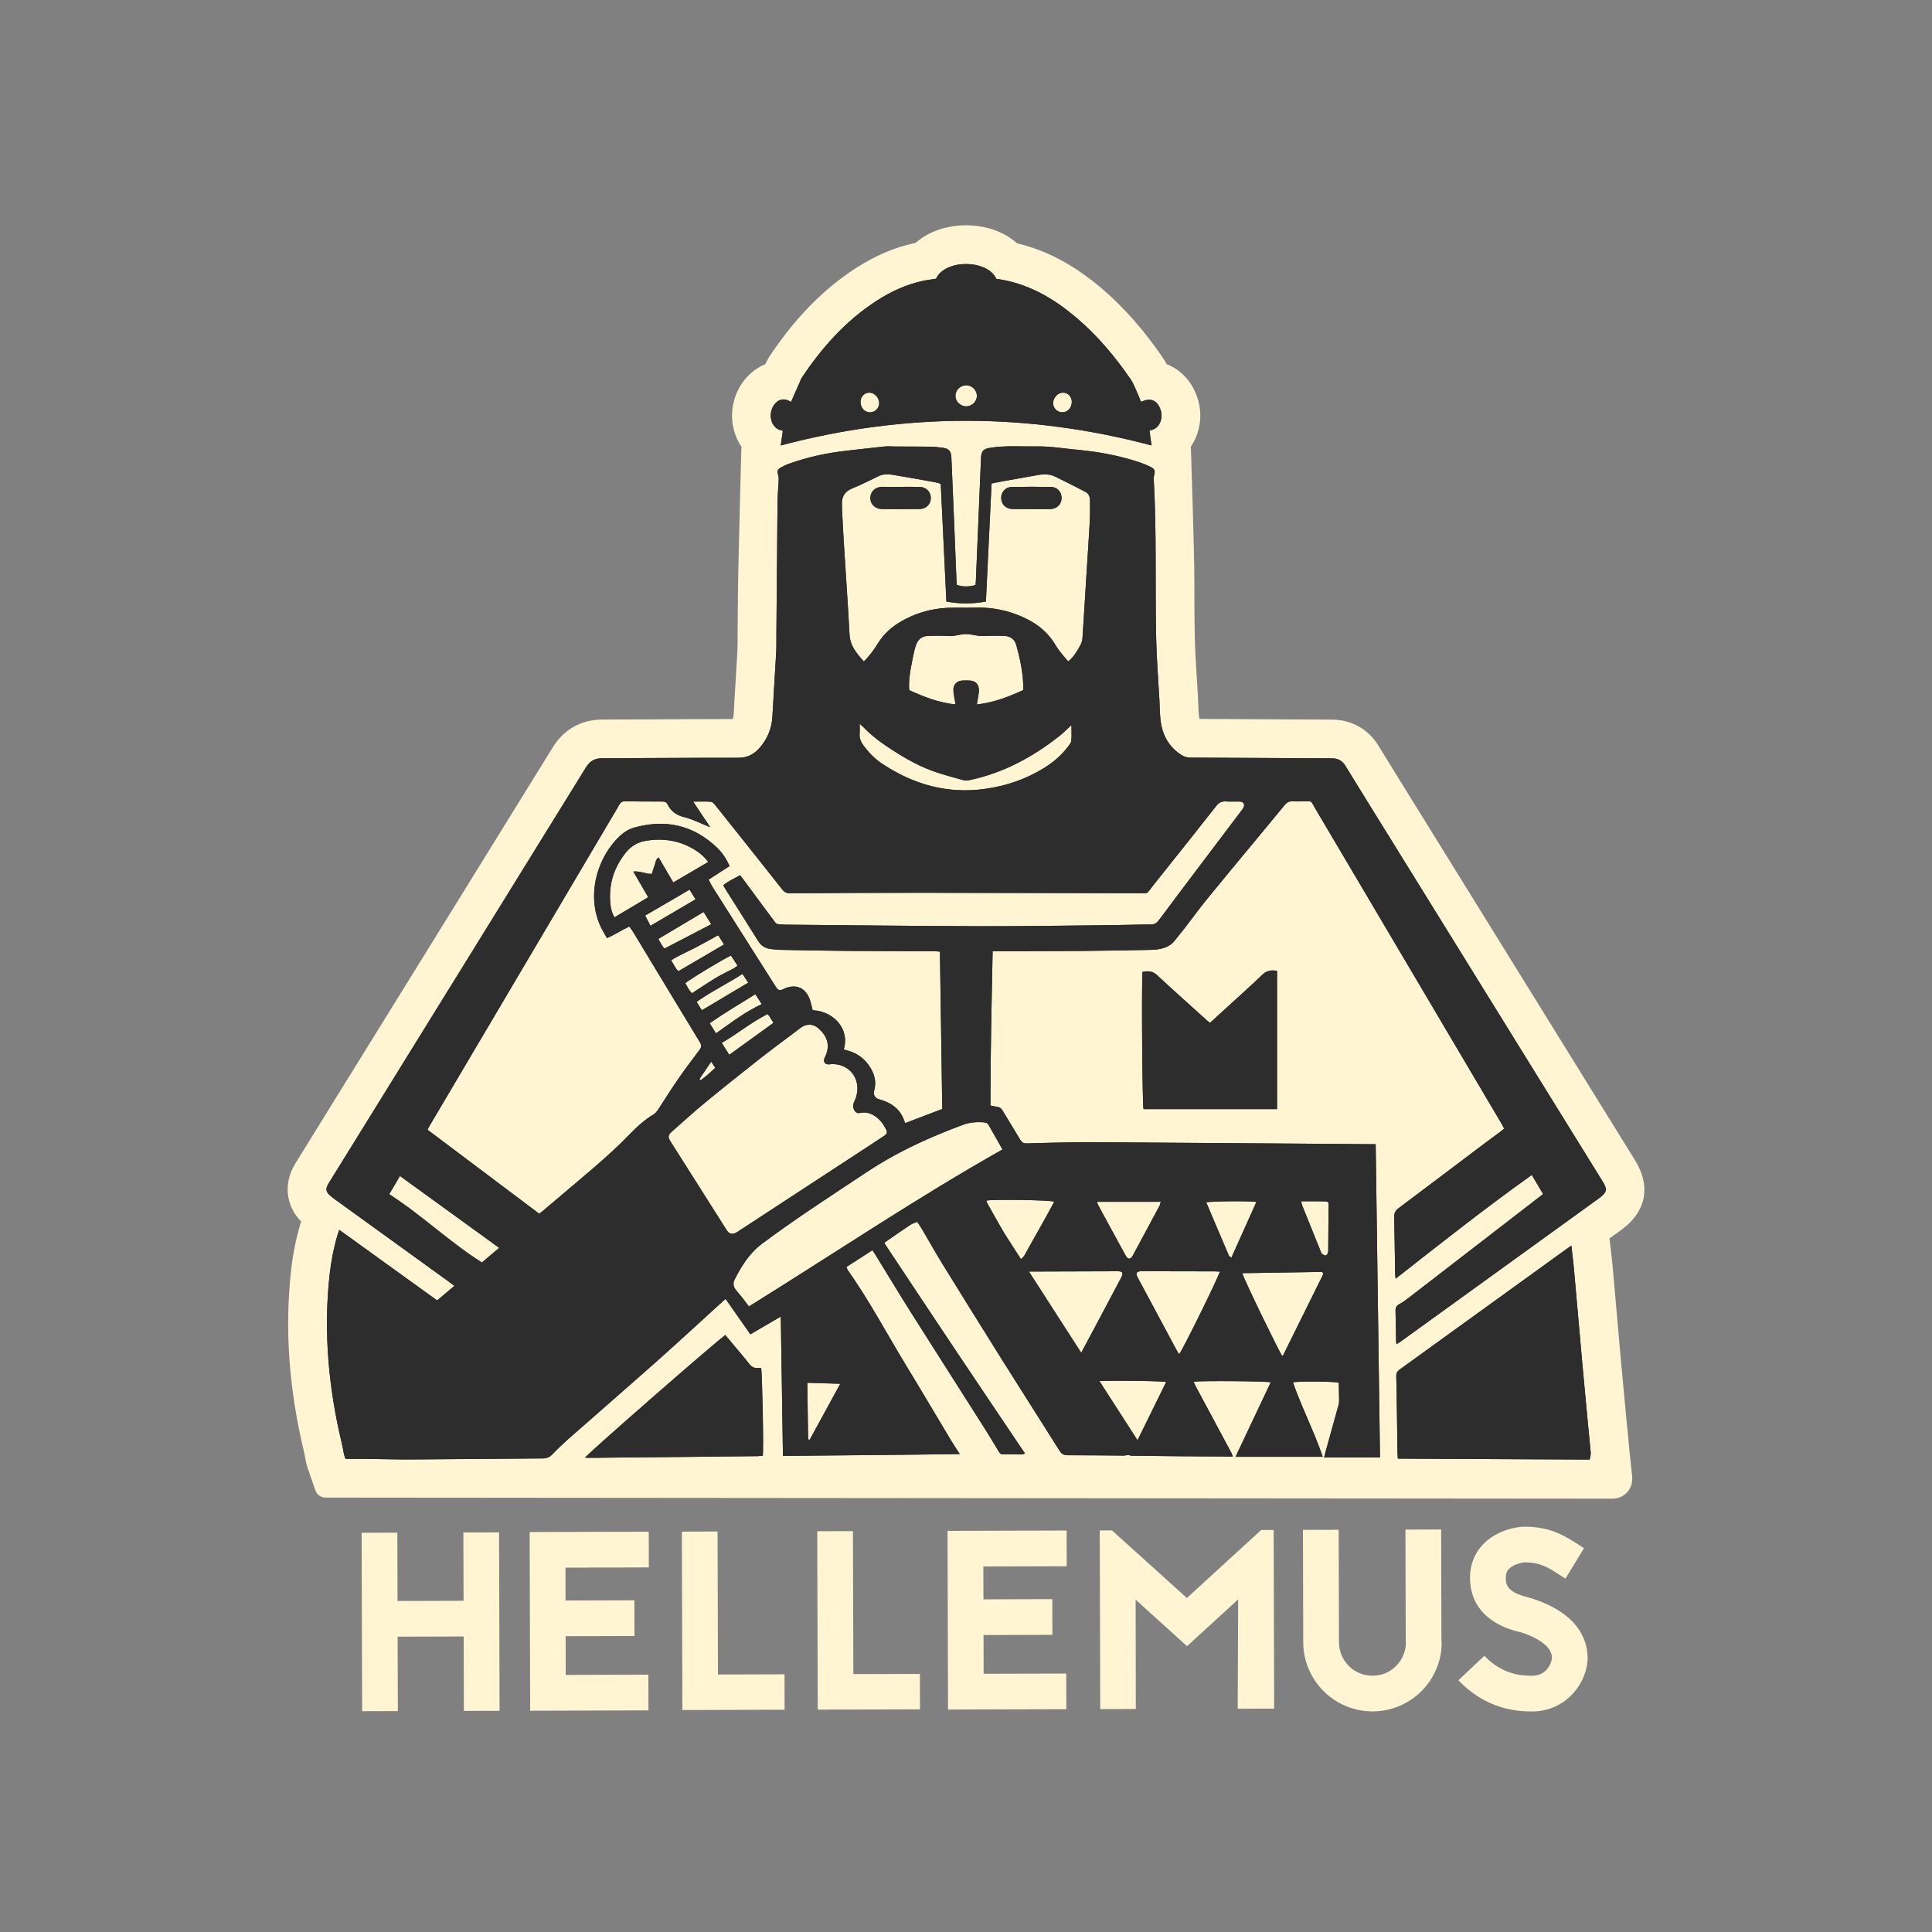
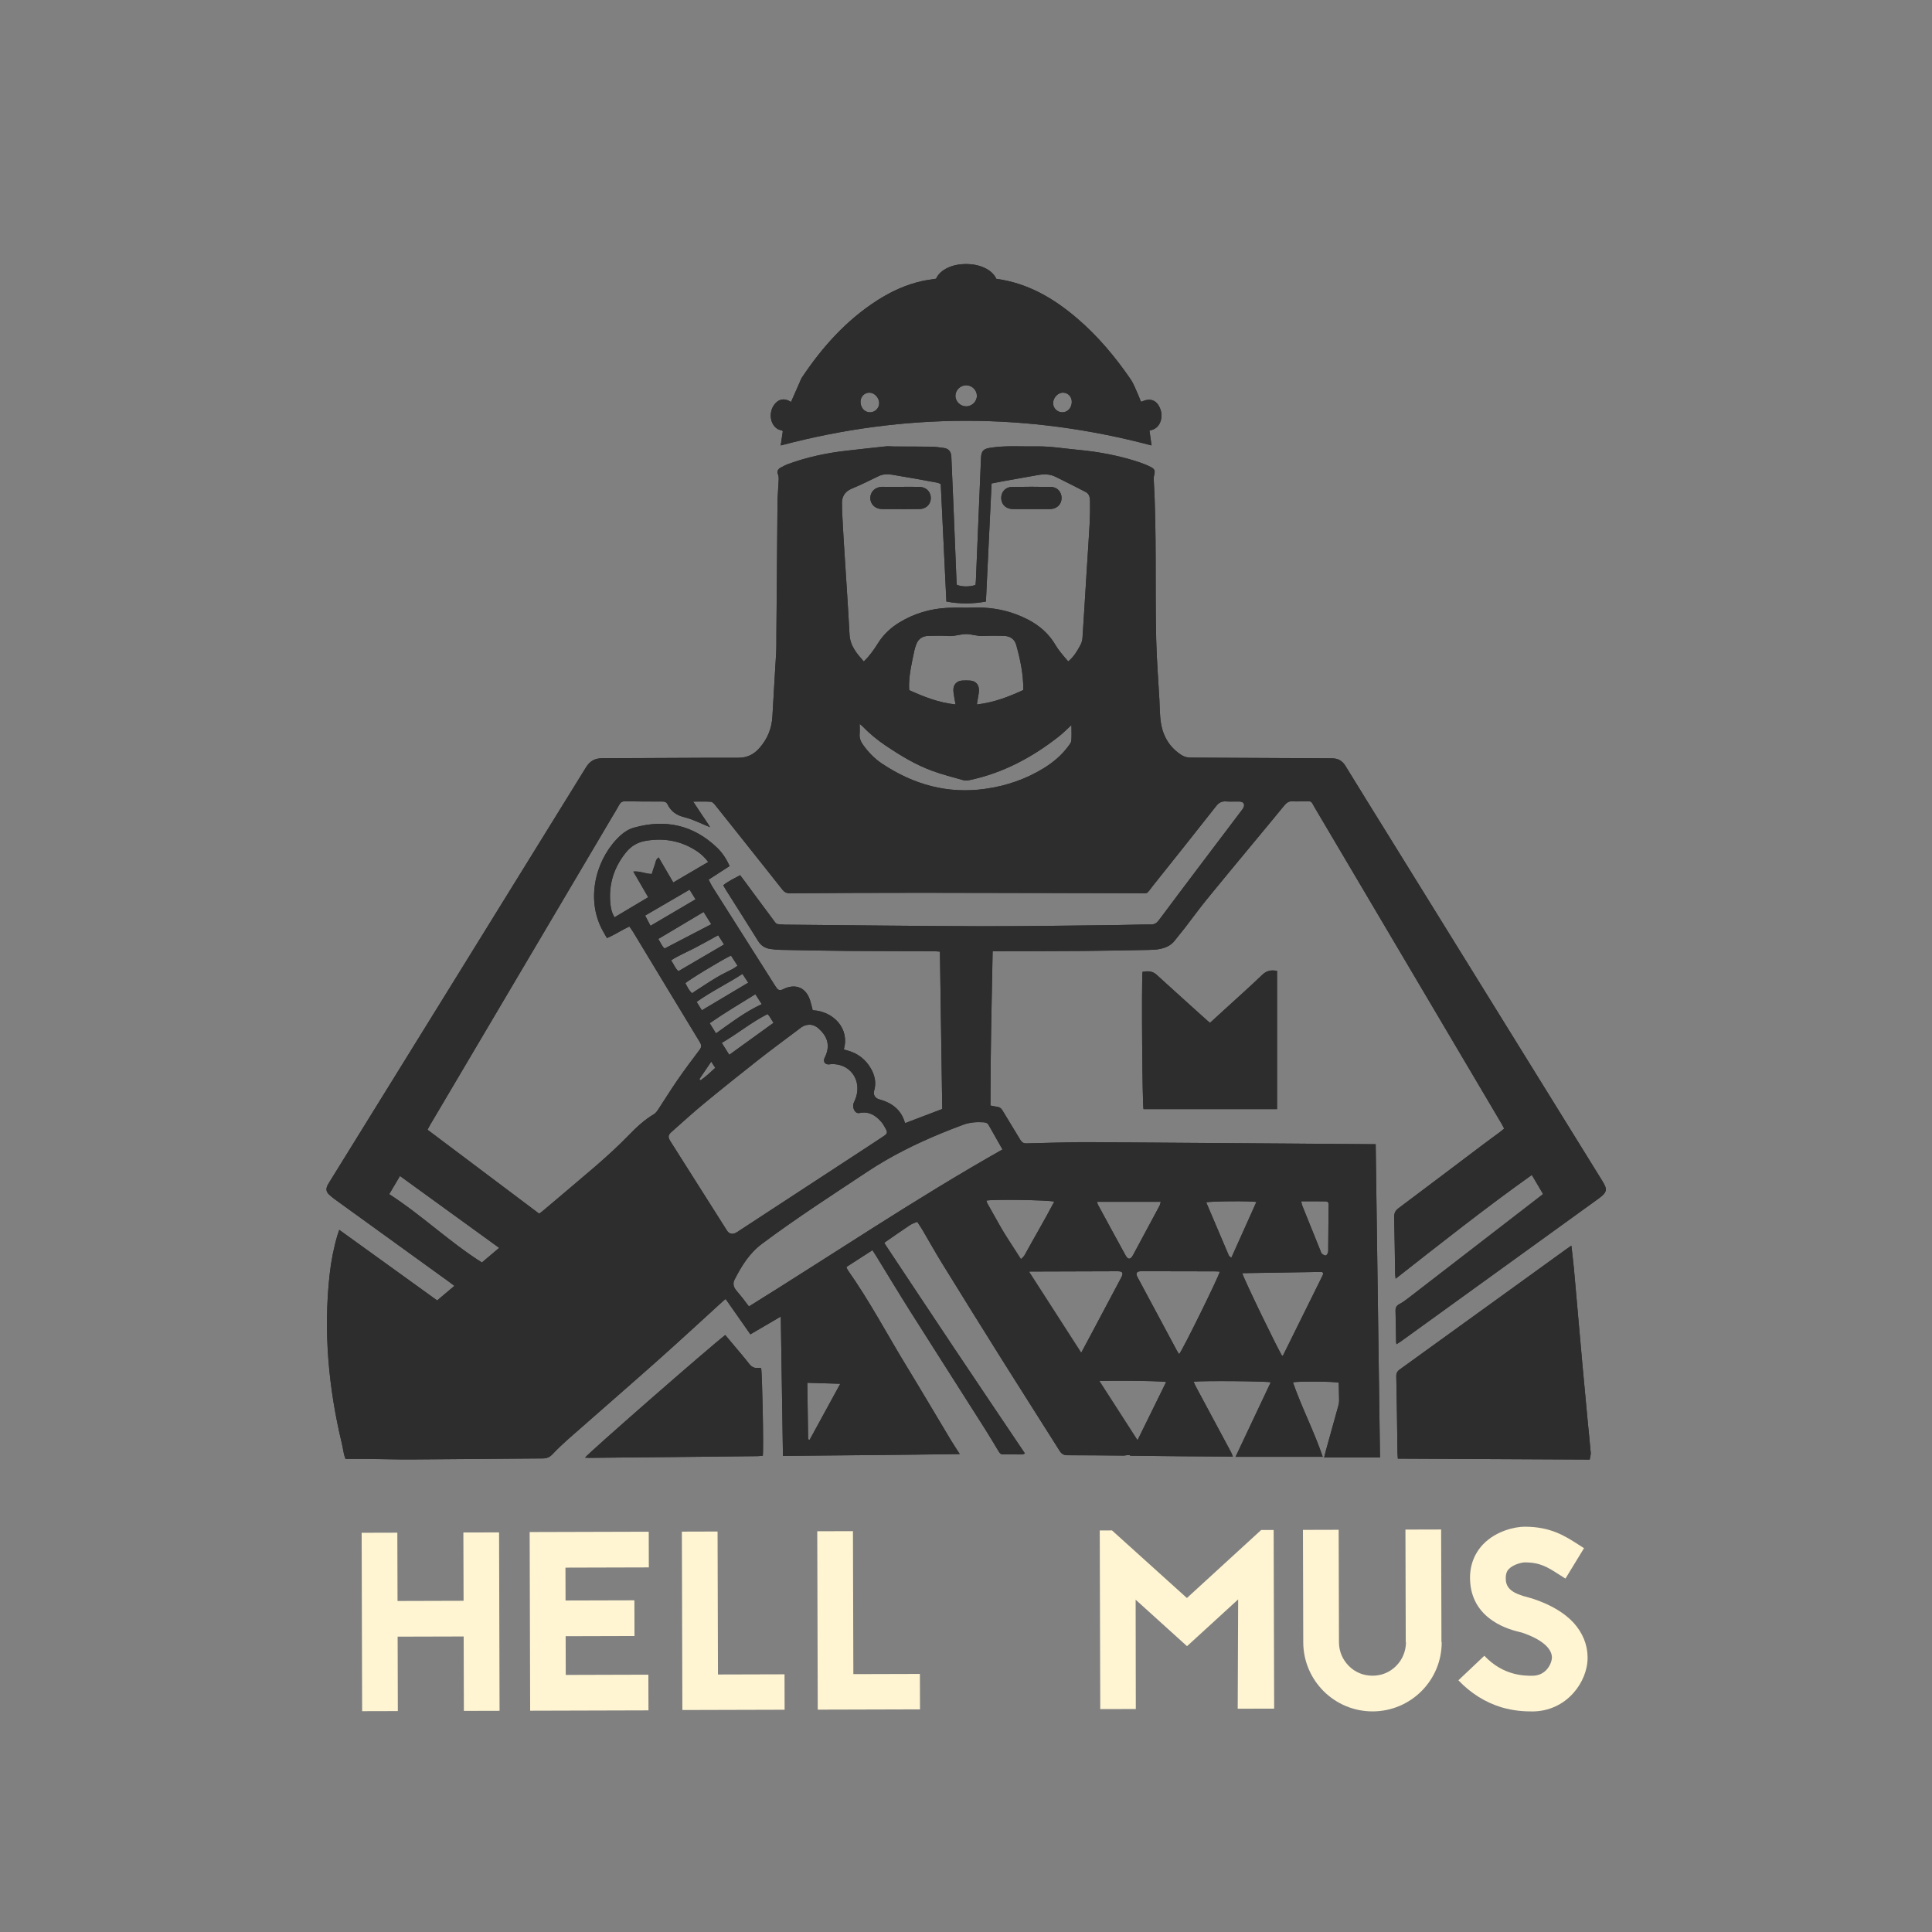
<svg xmlns="http://www.w3.org/2000/svg" width="210" height="210" viewBox="0 0 210 210" fill="none">
  <rect x="0" y="0" width="210" height="210" fill="#808080" stroke="none" />
  <g clip-path="url(#clip0_2_114973)">
-     <path fill-rule="evenodd" clip-rule="evenodd" d="M177.716 126.11C171.38 115.886 165.05 105.658 158.72 95.428L153.49 86.981C152.265 85.005 151.04 83.031 149.829 81.052C148.747 79.281 146.94 78.249 144.864 78.223L144.448 78.218C144.448 78.218 131.031 78.147 130.387 78.146C130.368 78.086 130.351 78.012 130.337 77.926C130.282 77.593 130.267 77.129 130.249 76.638C130.239 76.364 130.231 76.087 130.215 75.809C130.179 75.146 130.136 74.484 130.095 73.823C129.997 72.284 129.904 70.832 129.873 69.379C129.825 67.214 129.822 64.989 129.82 62.837C129.817 59.938 129.44 48.547 129.44 48.547C129.672 48.206 129.868 47.833 130.028 47.433C130.615 45.951 130.612 44.375 130.023 42.88C129.403 41.3 128.245 40.141 126.819 39.594C126.684 39.339 126.527 39.077 126.345 38.814C124.299 35.835 122.159 33.409 119.802 31.397C116.798 28.828 113.76 27.202 110.56 26.454C109.166 25.209 107.203 24.491 105.005 24.491C102.842 24.491 100.91 25.187 99.527 26.397C99.477 26.407 99.427 26.418 99.376 26.43C97.201 26.907 95.135 27.79 93.055 29.127C89.523 31.4 86.453 34.53 83.66 38.711C83.441 39.044 83.288 39.357 83.185 39.594C82.518 39.863 81.903 40.27 81.373 40.799C79.727 42.437 79.145 44.926 79.892 47.143C80.064 47.653 80.299 48.127 80.588 48.554C80.588 48.554 80.237 61.34 80.21 64.755L80.175 68.921C80.174 69.125 80.174 69.329 80.174 69.534C80.174 69.985 80.174 70.411 80.155 70.784C80.1 71.767 80.04 72.753 79.978 73.735C79.897 75.04 79.816 76.345 79.749 77.646C79.739 77.844 79.703 78.008 79.632 78.161H79.061C76.52 78.161 73.98 78.175 71.439 78.189C69.443 78.201 67.445 78.211 65.453 78.214C63.191 78.218 61.289 79.281 60.101 81.207C52.804 93.02 45.497 104.825 38.188 116.631L32.229 126.261C32.128 126.424 31.973 126.67 31.819 126.986C30.833 128.995 31.185 131.192 32.733 132.765C32.698 132.866 32.669 132.957 32.643 133.047C32.166 134.666 31.827 136.366 31.639 138.096C30.934 144.502 31.401 150.99 33.071 157.935C33.1 158.059 33.121 158.186 33.145 158.311C33.188 158.545 33.231 158.78 33.282 159.009C33.373 159.417 33.495 159.743 33.574 159.949L34.28 161.989C34.444 162.463 34.89 162.781 35.392 162.781L175.234 162.899C176.576 162.901 177.553 161.811 177.407 160.478C177.271 159.247 177.13 157.932 177.098 157.553C177.038 156.826 176.965 156.1 176.893 155.376C176.856 154.993 176.816 154.61 176.78 154.227L176.667 153.027C176.503 151.305 176.34 149.583 176.186 147.859C176.041 146.238 175.899 144.617 175.756 142.996C175.596 141.171 175.435 139.346 175.272 137.523C175.22 136.949 175.153 136.379 175.081 135.765L174.983 134.927L174.947 134.611C175.368 134.307 175.789 134.003 176.21 133.699C178.934 131.726 179.484 128.962 177.716 126.11Z" fill="#FFF5D3" />
    <path fill-rule="evenodd" clip-rule="evenodd" d="M43.221 177.897L50.399 177.878L50.421 185.966L54.3 185.956L54.247 166.565L50.366 166.575L50.389 173.999L43.21 174.02L43.188 166.596L39.31 166.606L39.363 185.997L43.243 185.987L43.221 177.897Z" fill="#FFF5D3" />
    <path fill-rule="evenodd" clip-rule="evenodd" d="M57.626 185.946L70.486 185.91L70.474 182.031L61.495 182.057L61.483 177.847L68.967 177.826L68.955 173.948L61.473 173.968L61.463 170.395L70.525 170.37L70.515 166.491L57.572 166.527L57.626 185.946Z" fill="#FFF5D3" />
    <path fill-rule="evenodd" clip-rule="evenodd" d="M77.996 166.47L74.117 166.481L74.17 185.872L85.284 185.841L85.274 181.99L78.04 182.01L77.996 166.47Z" fill="#FFF5D3" />
    <path fill-rule="evenodd" clip-rule="evenodd" d="M99.989 181.949L92.756 181.969L92.711 166.429L88.832 166.44L88.886 185.831L99.999 185.8L99.989 181.949Z" fill="#FFF5D3" />
-     <path fill-rule="evenodd" clip-rule="evenodd" d="M115.936 166.364L102.993 166.4L103.048 185.819L115.907 185.783L115.896 181.906L106.916 181.93L106.906 177.72L114.388 177.699L114.378 173.821L106.896 173.841L106.884 170.268L115.948 170.243L115.936 166.364Z" fill="#FFF5D3" />
    <path fill-rule="evenodd" clip-rule="evenodd" d="M146.629 181.099C145.933 180.409 145.544 179.495 145.54 178.525L145.506 166.282L141.625 166.292L141.658 178.563C141.698 182.69 145.061 186.033 149.218 186.021C153.347 186.009 156.719 182.649 156.707 178.492H156.679L156.645 166.249L152.765 166.259L152.799 178.53H152.827C152.801 179.5 152.444 180.388 151.751 181.082C151.061 181.777 150.174 182.139 149.206 182.141C148.239 182.148 147.323 181.791 146.629 181.099Z" fill="#FFF5D3" />
    <path fill-rule="evenodd" clip-rule="evenodd" d="M166.728 173.812C166.561 173.757 166.393 173.702 166.171 173.647C164.397 173.209 163.703 172.657 163.672 171.659C163.643 171.022 163.835 170.716 164.002 170.55C164.498 170.023 165.469 169.825 165.718 169.825C167.408 169.82 168.214 170.344 169.464 171.144L170.158 171.585L172.173 168.283L171.534 167.87C170.119 166.96 168.537 165.938 165.709 165.947C164.711 165.95 162.635 166.371 161.197 167.87C160.202 168.926 159.708 170.284 159.795 171.834C159.885 173.69 160.747 175.184 162.301 176.204C163.411 176.949 164.603 177.251 165.242 177.414L165.381 177.442L165.465 177.469C167.491 178.156 168.684 179.121 168.688 180.175C168.689 180.673 168.166 182.144 166.558 182.148C165.699 182.149 163.399 182.156 161.341 179.974L158.522 182.641C159.857 184.048 161.412 185.015 163.159 185.564C164.545 185.977 165.709 186.028 166.568 186.026C168.315 186.021 169.892 185.297 171.024 184.019C171.991 182.936 172.57 181.521 172.566 180.165C172.563 178.779 172.032 177.479 171.031 176.374C170.029 175.299 168.586 174.444 166.728 173.812Z" fill="#FFF5D3" />
    <path fill-rule="evenodd" clip-rule="evenodd" d="M149.53 124.369C149.687 135.785 149.843 147.107 149.999 158.423H143.927C144.001 158.128 144.051 157.913 144.109 157.702C144.566 156.055 145.028 154.409 145.482 152.762C145.525 152.603 145.557 152.433 145.556 152.268C145.551 151.602 145.53 150.935 145.514 150.288C145.049 150.154 141.122 150.127 140.535 150.25C141.492 153.006 142.845 155.597 143.776 158.347H134.298C135.605 155.58 136.862 152.917 138.123 150.249C137.692 150.125 130.777 150.067 129.743 150.18C129.82 150.359 129.878 150.522 129.961 150.674C130.988 152.594 132.019 154.512 133.049 156.43C133.303 156.905 133.563 157.379 133.815 157.856C133.881 157.982 133.925 158.119 134.008 158.323C130.273 158.303 126.603 158.282 122.817 158.227C124.165 155.485 125.457 152.858 126.754 150.219C126.166 150.065 118.519 150.027 117.97 150.183C119.497 152.829 121.013 155.458 122.571 158.157C122.351 158.186 122.231 158.217 122.111 158.215C120.082 158.202 118.054 158.174 116.025 158.176C115.62 158.178 115.386 158.03 115.175 157.695C113.124 154.436 111.046 151.193 108.998 147.929C106.784 144.399 104.584 140.859 102.395 137.312C101.662 136.123 100.985 134.903 100.277 133.701C100.109 133.414 99.918 133.141 99.702 132.806C99.429 132.923 99.156 132.997 98.934 133.145C98.02 133.752 97.12 134.384 96.219 135.007C96.175 135.038 96.153 135.093 96.129 135.126C98.666 138.944 101.189 142.758 103.732 146.561C106.269 150.359 108.826 154.144 111.405 157.98C111.255 158.04 111.193 158.087 111.13 158.087C110.424 158.088 109.716 158.08 109.01 158.083C108.763 158.083 108.651 157.922 108.543 157.743C108.05 156.933 107.569 156.114 107.061 155.312C104.35 151.038 101.621 146.775 98.917 142.497C97.646 140.483 96.419 138.44 95.172 136.412C95.076 136.256 94.97 136.103 94.829 135.888C93.879 136.501 92.951 137.1 92 137.713C92.053 137.839 92.079 137.949 92.137 138.033C94.514 141.4 96.433 145.045 98.573 148.554C100.183 151.19 101.746 153.854 103.337 156.502C103.63 156.993 103.952 157.468 104.323 158.047C97.864 158.141 91.5 158.179 85.103 158.246C85.024 153.195 84.947 148.204 84.87 143.098C83.729 143.766 82.678 144.378 81.563 145.033C80.666 143.752 79.778 142.483 78.873 141.19C78.774 141.271 78.698 141.324 78.631 141.384C76.237 143.563 73.861 145.764 71.442 147.915C68.244 150.759 65.006 153.561 61.796 156.39C61.198 156.919 60.614 157.474 60.066 158.052C59.761 158.377 59.448 158.519 58.999 158.521C54.216 158.55 49.432 158.605 44.648 158.633C43.087 158.641 41.524 158.588 39.961 158.571C39.181 158.562 38.401 158.569 37.556 158.569C37.504 158.423 37.434 158.258 37.394 158.087C37.309 157.707 37.259 157.319 37.166 156.941C35.709 150.886 35.144 144.765 35.826 138.553C35.986 137.09 36.268 135.648 36.685 134.233C36.731 134.075 36.793 133.921 36.877 133.677C40.45 136.233 43.956 138.795 47.517 141.348C48.133 140.828 48.738 140.318 49.391 139.765C49.162 139.593 48.992 139.458 48.815 139.331C44.683 136.345 40.55 133.359 36.417 130.372C36.192 130.209 35.972 130.035 35.771 129.843C35.45 129.535 35.405 129.235 35.601 128.835C35.675 128.686 35.768 128.545 35.855 128.402C45.136 113.407 54.42 98.414 63.689 83.412C64.122 82.709 64.659 82.416 65.465 82.416C70.398 82.406 75.33 82.354 80.263 82.362C81.235 82.364 81.955 81.98 82.551 81.302C83.413 80.323 83.889 79.179 83.958 77.859C84.074 75.576 84.234 73.294 84.361 71.008C84.399 70.322 84.384 69.631 84.389 68.945C84.43 64.144 84.466 59.343 84.512 54.545C84.519 53.914 84.585 53.283 84.609 52.651C84.624 52.266 84.703 51.885 84.542 51.497C84.43 51.226 84.581 50.979 84.83 50.84C85.121 50.676 85.421 50.522 85.734 50.41C87.757 49.682 89.844 49.231 91.976 48.992C93.4 48.832 94.822 48.666 96.246 48.52C96.576 48.486 96.912 48.529 97.246 48.53C98.565 48.535 99.888 48.529 101.207 48.551C101.67 48.558 102.132 48.625 102.593 48.688C103.11 48.759 103.381 49.08 103.407 49.653C103.486 51.382 103.556 53.111 103.629 54.838C103.744 57.664 103.859 60.49 103.974 63.315C103.977 63.387 103.993 63.461 104.01 63.576C104.675 63.799 105.339 63.782 106.028 63.59C106.045 63.419 106.068 63.274 106.073 63.128C106.26 58.684 106.442 54.242 106.629 49.799C106.664 48.98 106.897 48.783 107.691 48.661C109.34 48.407 110.996 48.546 112.65 48.518C114.18 48.494 115.683 48.753 117.198 48.894C119.449 49.105 121.656 49.519 123.801 50.23C124.224 50.369 124.641 50.537 125.038 50.736C125.527 50.98 125.576 51.149 125.445 51.674C125.416 51.798 125.397 51.931 125.404 52.057C125.737 57.857 125.541 63.665 125.672 69.467C125.722 71.659 125.898 73.848 126.02 76.039C126.067 76.892 126.053 77.758 126.19 78.597C126.431 80.072 127.159 81.274 128.456 82.086C128.767 82.282 129.102 82.347 129.466 82.347C130.787 82.349 132.108 82.359 133.431 82.366C137.098 82.385 140.765 82.404 144.431 82.423C144.561 82.424 144.69 82.424 144.821 82.426C145.446 82.435 145.904 82.691 146.241 83.243C147.873 85.908 149.525 88.561 151.171 91.219C158.827 103.589 166.479 115.96 174.142 128.323C174.719 129.256 174.755 129.558 173.745 130.288C166.58 135.464 159.416 140.641 152.25 145.816C152.117 145.91 151.978 145.991 151.791 146.109C151.77 145.967 151.75 145.883 151.748 145.798C151.727 144.701 151.721 143.602 151.686 142.505C151.676 142.148 151.777 141.92 152.109 141.745C152.469 141.558 152.801 141.309 153.124 141.06C157.781 137.469 162.434 133.874 167.089 130.281C167.291 130.124 167.494 129.965 167.724 129.784C167.31 129.084 166.919 128.418 166.5 127.71C161.439 131.313 156.619 135.128 151.698 138.987C151.671 138.728 151.645 138.591 151.643 138.453C151.609 136.407 151.59 134.36 151.538 132.315C151.528 131.881 151.654 131.594 152.006 131.33C155.029 129.067 158.04 126.785 161.058 124.51C161.726 124.005 162.405 123.514 163.078 123.015C163.21 122.917 163.334 122.807 163.492 122.676C163.403 122.503 163.33 122.336 163.236 122.182C156.472 110.732 149.706 99.281 142.933 87.834C142.414 86.955 142.691 87.117 141.641 87.101C141.268 87.096 140.894 87.127 140.525 87.098C140.126 87.065 139.863 87.225 139.619 87.522C138.501 88.89 137.367 90.249 136.242 91.61C134.547 93.66 132.841 95.701 131.163 97.767C130.33 98.792 129.555 99.863 128.748 100.909C128.406 101.35 128.04 101.771 127.702 102.217C127.281 102.77 126.694 103.026 126.044 103.151C125.663 103.225 125.268 103.244 124.878 103.249C122.477 103.294 120.077 103.342 117.676 103.361C114.66 103.385 111.645 103.383 108.631 103.392C108.411 103.393 108.191 103.392 107.894 103.392C107.78 109.006 107.653 114.555 107.655 120.164C107.914 120.214 108.143 120.271 108.376 120.3C108.637 120.331 108.816 120.451 108.953 120.678C109.594 121.747 110.247 122.807 110.889 123.873C111.046 124.132 111.229 124.287 111.557 124.278C113.416 124.227 115.276 124.182 117.137 124.149C118.03 124.134 118.923 124.149 119.816 124.155C126.479 124.201 133.142 124.247 139.805 124.295C142.819 124.318 145.836 124.342 148.85 124.364C149.05 124.371 149.252 124.369 149.53 124.369ZM80.45 95.133C80.591 95.319 80.716 95.478 80.837 95.64C81.855 97.015 82.865 98.399 83.892 99.767C84.526 100.612 84.232 100.401 85.308 100.505C85.327 100.507 85.346 100.505 85.364 100.507C92.419 100.567 99.472 100.658 106.525 100.675C111.439 100.687 116.352 100.602 121.266 100.552C122.549 100.538 123.834 100.481 125.117 100.483C125.529 100.483 125.756 100.299 125.983 99.997C127.383 98.117 128.794 96.246 130.205 94.374C131.773 92.295 133.346 90.219 134.916 88.142C134.985 88.052 135.057 87.967 135.114 87.871C135.365 87.453 135.2 87.132 134.719 87.122C134.234 87.11 133.748 87.148 133.267 87.112C132.795 87.077 132.488 87.239 132.189 87.62C129.925 90.503 127.64 93.368 125.352 96.232C124.511 97.284 124.933 97.089 123.561 97.087C115.743 97.078 107.926 97.046 100.109 97.041C95.363 97.037 90.615 97.063 85.869 97.094C85.486 97.096 85.254 96.969 85.029 96.682C83.801 95.116 82.556 93.562 81.317 92.001C80.125 90.501 78.937 88.999 77.736 87.505C77.616 87.354 77.439 87.158 77.278 87.148C76.675 87.105 76.065 87.13 75.347 87.13C75.704 87.668 75.996 88.111 76.29 88.554C76.584 89 76.903 89.433 77.181 89.912C76.206 89.52 75.318 89.053 74.371 88.82C73.516 88.609 72.942 88.193 72.566 87.438C72.456 87.213 72.293 87.122 72.035 87.122C70.678 87.124 69.319 87.122 67.963 87.096C67.636 87.091 67.454 87.204 67.303 87.486C67.04 87.977 66.74 88.449 66.456 88.93C59.888 100.042 53.321 111.156 46.754 122.269C46.654 122.439 46.565 122.618 46.471 122.795C50.54 125.854 54.565 128.88 58.606 131.919C58.733 131.824 58.855 131.742 58.969 131.647C59.582 131.132 60.195 130.619 60.803 130.099C63.373 127.894 66.027 125.786 68.387 123.344C69.199 122.503 70.065 121.708 71.084 121.1C71.278 120.985 71.427 120.767 71.558 120.571C72.255 119.515 72.918 118.435 73.636 117.398C74.409 116.282 75.22 115.192 76.039 114.112C76.273 113.805 76.259 113.589 76.067 113.271C73.641 109.282 71.23 105.284 68.813 101.288C68.689 101.086 68.543 100.899 68.407 100.706C67.564 101.096 66.829 101.604 65.972 101.965C65.728 101.525 65.492 101.149 65.303 100.749C63.677 97.298 64.932 93.076 67.468 90.788C67.887 90.41 68.366 90.115 68.909 89.962C72.32 89.005 75.352 89.663 77.935 92.13C78.514 92.683 78.949 93.347 79.309 94.134C78.542 94.63 77.798 95.111 77.025 95.611C77.18 95.902 77.3 96.174 77.458 96.421C79.705 99.975 81.957 103.524 84.208 107.074C84.287 107.2 84.366 107.327 84.461 107.442C84.607 107.622 84.799 107.662 85.01 107.576C85.165 107.512 85.311 107.423 85.467 107.37C86.598 106.987 87.508 107.39 87.963 108.489C88.084 108.779 88.149 109.094 88.235 109.396C88.274 109.535 88.305 109.677 88.336 109.806C90.641 109.926 92.369 111.853 91.722 114.033C91.749 114.056 91.775 114.088 91.807 114.097C91.912 114.131 92.02 114.159 92.13 114.188C93.243 114.493 94.092 115.153 94.664 116.149C95.095 116.901 95.267 117.702 95.014 118.563C94.901 118.951 95.083 119.301 95.447 119.454C95.533 119.49 95.626 119.509 95.715 119.534C96.99 119.91 97.933 120.643 98.335 121.959C98.354 122.022 98.403 122.075 98.402 122.072C99.74 121.564 101.037 121.069 102.418 120.542C102.333 114.893 102.251 109.188 102.165 103.433C101.885 103.417 101.667 103.393 101.451 103.393C98.343 103.383 95.234 103.383 92.127 103.359C89.708 103.34 87.288 103.29 84.868 103.244C84.48 103.237 84.088 103.201 83.702 103.143C83.143 103.059 82.714 102.78 82.405 102.281C81.245 100.416 80.064 98.567 78.892 96.711C78.805 96.572 78.729 96.424 78.612 96.22C79.177 95.77 79.809 95.478 80.45 95.133ZM107.78 52.55C107.572 56.866 107.37 61.112 107.165 65.387C105.719 65.65 104.307 65.657 102.868 65.384C102.663 61.105 102.461 56.859 102.256 52.608C102.103 52.55 101.986 52.484 101.863 52.462C100.236 52.167 98.609 51.864 96.978 51.6C96.485 51.519 95.978 51.525 95.501 51.755C94.545 52.213 93.602 52.696 92.623 53.094C91.763 53.446 91.454 54.055 91.522 54.931C91.533 55.079 91.519 55.228 91.526 55.377C91.582 56.492 91.636 57.606 91.704 58.72C91.916 62.135 92.16 65.549 92.34 68.965C92.405 70.212 93.125 71.031 93.889 71.9C94.533 71.288 94.997 70.615 95.428 69.927C96.036 68.957 96.844 68.208 97.816 67.626C99.394 66.678 101.114 66.172 102.945 66.074C103.891 66.022 104.843 66.079 105.789 66.046C107.392 65.992 108.947 66.213 110.446 66.776C112.212 67.439 113.735 68.424 114.718 70.102C114.886 70.39 115.086 70.662 115.292 70.924C115.551 71.254 115.831 71.566 116.108 71.896C116.738 71.381 117.095 70.749 117.439 70.112C117.559 69.891 117.642 69.626 117.659 69.376C117.825 66.871 117.975 64.364 118.131 61.859C118.232 60.226 118.349 58.593 118.437 56.959C118.481 56.124 118.492 55.286 118.48 54.45C118.473 54.081 118.397 53.683 118.021 53.487C116.934 52.922 115.838 52.369 114.737 51.827C114.131 51.526 113.481 51.519 112.827 51.634C111.564 51.858 110.302 52.081 109.039 52.307C108.625 52.38 108.211 52.464 107.78 52.55ZM90.329 115.666C90.265 115.675 90.153 115.7 90.043 115.697C89.65 115.688 89.463 115.383 89.619 115.014C89.648 114.945 89.686 114.881 89.717 114.813C90.272 113.551 89.887 112.593 88.953 111.772C88.334 111.231 87.558 111.267 86.926 111.791C86.74 111.945 86.541 112.085 86.349 112.229C85.043 113.216 83.722 114.184 82.436 115.197C80.478 116.739 78.53 118.293 76.606 119.879C75.373 120.896 74.187 121.974 72.99 123.035C72.612 123.37 72.597 123.583 72.846 124.012C72.911 124.125 72.987 124.232 73.055 124.342C75.046 127.484 77.035 130.624 79.024 133.766C79.231 134.092 79.559 134.195 79.936 134.024C80.103 133.948 80.254 133.833 80.411 133.732C84.707 130.923 89.004 128.114 93.3 125.303C94.217 124.702 95.138 124.107 96.05 123.495C96.461 123.221 96.493 123.088 96.261 122.666C96.11 122.391 95.949 122.111 95.739 121.88C95.124 121.196 94.396 120.769 93.42 120.978C93.321 121.001 93.19 120.987 93.104 120.939C92.8 120.769 92.649 120.247 92.785 119.909C92.874 119.685 92.986 119.467 93.056 119.237C93.647 117.307 92.337 115.563 90.329 115.666ZM108.965 124.941C108.426 123.991 107.94 123.136 107.456 122.28C107.329 122.057 107.122 122.002 106.889 121.986C106.14 121.938 105.398 121.995 104.69 122.256C103.871 122.558 103.055 122.877 102.248 123.21C99.472 124.359 96.784 125.693 94.286 127.353C90.428 129.915 86.532 132.423 82.819 135.2C81.436 136.235 80.594 137.622 79.839 139.102C79.622 139.528 79.744 139.932 80.048 140.287C80.275 140.557 80.503 140.826 80.722 141.104C80.95 141.393 81.165 141.688 81.405 142.006C90.588 136.304 99.516 130.279 108.965 124.941ZM106.178 76.573C108.04 76.362 109.649 75.73 111.231 75.002C111.241 73.287 110.901 71.69 110.463 70.114C110.278 69.441 109.766 69.125 109.082 69.113C108.357 69.101 107.631 69.091 106.908 69.132C106.264 69.17 105.654 68.931 105.042 68.921C104.415 68.91 103.787 69.176 103.122 69.133C102.38 69.085 101.636 69.096 100.891 69.118C100.257 69.137 99.8 69.451 99.583 70.066C99.51 70.275 99.434 70.488 99.388 70.704C99.243 71.378 99.097 72.049 98.982 72.727C98.859 73.474 98.767 74.228 98.829 75.017C100.429 75.739 102.033 76.382 103.866 76.57C103.816 76.302 103.776 76.123 103.751 75.945C103.704 75.632 103.635 75.32 103.629 75.007C103.62 74.413 103.989 74.018 104.575 73.974C104.87 73.953 105.171 73.953 105.467 73.975C106.051 74.022 106.41 74.418 106.41 75.012C106.41 75.215 106.372 75.419 106.341 75.62C106.294 75.909 106.241 76.195 106.178 76.573ZM116.886 148.171C117.058 147.881 117.154 147.728 117.24 147.569C117.793 146.537 118.346 145.503 118.895 144.469C119.881 142.615 120.872 140.761 121.852 138.903C122.142 138.349 122.047 138.18 121.451 138.18C118.308 138.185 115.165 138.197 112.021 138.209C111.886 138.209 111.75 138.254 111.54 138.292C113.366 141.568 115.01 144.852 116.886 148.171ZM128.166 147.194C128.52 146.804 132.512 138.701 132.587 138.218C132.402 138.209 132.223 138.192 132.043 138.192C129.459 138.185 126.876 138.182 124.292 138.177C124.179 138.177 124.067 138.172 123.957 138.18C123.542 138.213 123.442 138.385 123.616 138.769C123.653 138.853 123.703 138.932 123.746 139.015C125.134 141.602 126.519 144.191 127.906 146.777C127.982 146.918 128.075 147.048 128.166 147.194ZM116.46 78.814C115.956 79.274 115.565 79.677 115.13 80.021C112.215 82.318 109.014 84.035 105.351 84.801C105.157 84.842 104.932 84.864 104.745 84.811C103.603 84.488 102.445 84.196 101.332 83.789C99.523 83.128 97.886 82.129 96.292 81.061C95.377 80.448 94.532 79.753 93.766 78.963C93.695 78.889 93.613 78.831 93.444 78.685C93.444 79.126 93.467 79.454 93.439 79.78C93.403 80.235 93.559 80.609 93.819 80.97C94.387 81.763 95.061 82.46 95.87 83.001C99.272 85.271 102.983 86.323 107.081 85.745C109.352 85.426 111.49 84.706 113.45 83.496C114.455 82.876 115.352 82.127 116.066 81.18C116.221 80.974 116.42 80.747 116.446 80.513C116.499 79.986 116.46 79.451 116.46 78.814ZM135.026 138.388C135.195 139.032 139.092 147.062 139.367 147.373C139.398 147.359 139.448 147.354 139.461 147.328C140.897 144.43 142.332 141.53 143.764 138.63C143.797 138.567 143.805 138.491 143.821 138.419C143.826 138.404 143.817 138.381 143.809 138.366C143.802 138.352 143.786 138.342 143.697 138.251C140.875 138.295 137.979 138.342 135.026 138.388ZM76.98 93.693C76.623 93.212 76.237 92.848 75.792 92.546C74.088 91.399 72.224 91.057 70.207 91.39C69.297 91.541 68.586 91.967 68.014 92.685C66.738 94.285 66.157 96.095 66.336 98.133C66.384 98.663 66.48 99.194 66.794 99.707C68.023 98.974 69.228 98.256 70.457 97.525C69.915 96.591 69.398 95.701 68.835 94.731C69.591 94.659 70.189 95.001 70.848 94.992C70.95 94.675 71.027 94.369 71.147 94.082C71.266 93.797 71.233 93.425 71.595 93.203C72.133 94.124 72.652 95.011 73.181 95.919C74.474 95.161 75.706 94.441 76.98 93.693ZM54.259 135.639C50.627 133.009 47.081 130.437 43.475 127.825C43.077 128.497 42.706 129.127 42.307 129.802C45.847 132.083 48.843 134.992 52.38 137.227C52.993 136.709 53.587 136.208 54.259 135.639ZM114.594 130.612C113.981 130.427 107.651 130.344 107.21 130.506C107.248 130.605 107.272 130.713 107.323 130.806C108.371 132.667 109.417 134.528 110.477 136.384C110.578 136.565 110.76 136.699 110.943 136.893C111.118 136.709 111.276 136.597 111.36 136.444C112.425 134.499 113.555 132.588 114.594 130.612ZM119.246 130.633C119.294 130.797 119.303 130.873 119.337 130.935C120.34 132.782 121.34 134.631 122.355 136.472C122.613 136.941 122.884 136.924 123.148 136.436C124.114 134.652 125.071 132.866 126.027 131.077C126.091 130.959 126.111 130.818 126.17 130.633H119.246ZM133.841 136.717C134.772 134.64 135.665 132.652 136.564 130.648C135.968 130.524 131.572 130.559 131.112 130.691C131.931 132.623 132.747 134.546 133.568 136.467C133.597 136.539 133.69 136.584 133.841 136.717ZM87.838 156.459C87.894 156.471 87.953 156.483 88.01 156.493C89.099 154.5 90.188 152.506 91.333 150.41C90.091 150.372 88.958 150.338 87.752 150.3C87.779 152.402 87.809 154.431 87.838 156.459ZM141.438 130.573C141.487 130.794 141.495 130.906 141.533 131.003C142.205 132.678 142.88 134.348 143.556 136.02C143.592 136.106 143.613 136.218 143.678 136.268C143.799 136.36 143.951 136.472 144.087 136.467C144.178 136.463 144.305 136.287 144.34 136.165C144.388 135.991 144.372 135.797 144.374 135.612C144.386 134.236 144.396 132.861 144.407 131.486C144.408 131.301 144.415 131.113 144.419 130.928C144.422 130.698 144.307 130.586 144.08 130.585C143.726 130.583 143.373 130.576 143.019 130.574C142.521 130.571 142.022 130.573 141.438 130.573ZM78.454 113.357C78.753 113.832 79.012 114.246 79.267 114.653C80.907 113.467 82.482 112.332 84.076 111.178C83.913 110.917 83.781 110.696 83.641 110.481C83.592 110.405 83.526 110.342 83.427 110.225C81.678 111.106 80.18 112.356 78.454 113.357ZM76.479 99.127C74.802 100.126 73.186 101.089 71.554 102.061C71.81 102.454 71.944 102.866 72.243 103.096C73.947 102.209 75.605 101.347 77.312 100.459C77.003 99.966 76.733 99.534 76.479 99.127ZM79.457 103.864C78.483 104.317 74.764 106.571 74.5 106.87C74.706 107.243 74.866 107.655 75.232 107.957C75.345 107.878 75.433 107.813 75.525 107.753C76.323 107.241 77.107 106.71 77.92 106.226C78.478 105.892 79.074 105.624 79.65 105.316C79.821 105.225 79.976 105.1 80.168 104.971C79.906 104.563 79.679 104.209 79.457 103.864ZM78.062 101.656C77.15 102.154 76.326 102.624 75.484 103.059C74.651 103.488 73.78 103.852 72.947 104.381C73.236 104.803 73.383 105.249 73.741 105.564C75.391 104.599 77.023 103.644 78.703 102.662C78.478 102.31 78.275 101.989 78.062 101.656ZM77.825 112.32C79.474 111.159 80.998 109.978 82.8 109.147C82.544 108.752 82.34 108.434 82.103 108.069C80.409 109.111 78.76 110.098 77.14 111.217C77.379 111.602 77.582 111.928 77.825 112.32ZM75.603 97.75C75.354 97.35 75.163 97.042 74.954 96.704C73.323 97.654 71.741 98.574 70.123 99.518C70.326 99.904 70.501 100.241 70.706 100.631C72.358 99.657 73.956 98.718 75.603 97.75ZM76.29 109.813C77.99 108.8 79.641 107.816 81.329 106.812C81.115 106.486 80.916 106.185 80.703 105.859C79.05 106.939 77.317 107.76 75.718 108.9C75.933 109.241 76.115 109.533 76.29 109.813ZM110.219 138.271C109.292 138.153 108.368 138.225 107.315 138.228C107.868 139.157 108.363 139.987 108.868 140.83C109.312 140.328 110.147 138.755 110.219 138.271ZM76.02 117.292C76.065 117.335 76.109 117.378 76.156 117.422C76.716 117.026 77.221 116.559 77.748 116.07C77.6 115.843 77.477 115.654 77.308 115.396C76.843 116.08 76.432 116.686 76.02 117.292ZM114.417 150.094C114.696 150.547 114.924 150.913 115.189 151.339C115.467 150.905 115.692 150.558 115.816 150.094H114.417Z" fill="#2D2D2D" />
    <path fill-rule="evenodd" clip-rule="evenodd" d="M101.743 30.296C102.713 28.159 107.313 28.167 108.299 30.31C111.717 30.772 114.526 32.42 117.068 34.594C119.318 36.517 121.206 38.766 122.875 41.196C123.24 41.724 123.453 42.356 123.726 42.945C123.832 43.177 123.915 43.422 124.002 43.647C124.078 43.644 124.119 43.654 124.148 43.639C125.036 43.22 125.746 43.501 126.105 44.416C126.297 44.904 126.307 45.395 126.115 45.884C125.914 46.391 125.54 46.695 124.942 46.8C125.017 47.33 125.091 47.854 125.17 48.417C111.734 44.847 98.337 44.844 84.859 48.419C84.937 47.9 85.012 47.382 85.086 46.884C85.04 46.836 85.017 46.791 84.99 46.786C83.736 46.619 83.341 44.772 84.337 43.779C84.734 43.385 85.206 43.314 85.722 43.548C85.802 43.584 85.878 43.633 85.981 43.69C86.301 42.967 86.603 42.275 86.909 41.585C86.991 41.4 87.056 41.201 87.168 41.032C89.368 37.736 91.969 34.826 95.329 32.664C96.858 31.68 98.491 30.93 100.274 30.538C100.729 30.439 101.193 30.386 101.743 30.296ZM105.023 41.877C104.403 41.874 103.871 42.378 103.852 42.988C103.831 43.618 104.367 44.164 105.013 44.167C105.656 44.173 106.197 43.632 106.183 43C106.171 42.391 105.644 41.88 105.023 41.877ZM116.498 43.742C116.53 43.175 116.14 42.717 115.596 42.679C115.048 42.643 114.512 43.156 114.471 43.761C114.435 44.296 114.854 44.774 115.395 44.813C115.987 44.856 116.46 44.398 116.498 43.742ZM93.534 43.671C93.534 44.324 93.979 44.818 94.566 44.818C95.107 44.818 95.561 44.372 95.564 43.833C95.569 43.245 95.061 42.688 94.508 42.679C93.968 42.669 93.534 43.112 93.534 43.671Z" fill="#2D2D2D" />
    <path fill-rule="evenodd" clip-rule="evenodd" d="M170.801 135.395C170.904 136.314 171.008 137.106 171.079 137.897C171.388 141.341 171.685 144.789 171.994 148.233C172.185 150.364 172.389 152.493 172.59 154.622C172.693 155.714 172.814 156.804 172.905 157.896C172.924 158.123 172.841 158.356 172.795 158.648C165.816 158.614 158.9 158.579 151.939 158.545C151.921 158.298 151.904 158.117 151.901 157.937C151.86 155.147 151.834 152.359 151.77 149.569C151.762 149.15 151.976 148.976 152.255 148.776C156.236 145.903 160.216 143.027 164.196 140.151C166.187 138.713 168.176 137.274 170.167 135.837C170.342 135.708 170.524 135.586 170.801 135.395Z" fill="#2D2D2D" />
-     <path fill-rule="evenodd" clip-rule="evenodd" d="M138.81 105.534V120.559H124.296C124.17 120.158 124.066 107.107 124.184 105.636C124.748 105.538 125.253 105.516 125.747 105.976C127.544 107.646 129.377 109.276 131.198 110.919C131.292 111.003 131.397 111.075 131.526 111.173C132.017 110.723 132.494 110.287 132.974 109.849C134.386 108.556 135.818 107.286 137.199 105.96C137.677 105.504 138.161 105.406 138.81 105.534Z" fill="#2D2D2D" />
+     <path fill-rule="evenodd" clip-rule="evenodd" d="M138.81 105.534V120.559H124.296C124.17 120.158 124.066 107.107 124.184 105.636C124.748 105.538 125.253 105.516 125.747 105.976C131.292 111.003 131.397 111.075 131.526 111.173C132.017 110.723 132.494 110.287 132.974 109.849C134.386 108.556 135.818 107.286 137.199 105.96C137.677 105.504 138.161 105.406 138.81 105.534Z" fill="#2D2D2D" />
    <path fill-rule="evenodd" clip-rule="evenodd" d="M78.834 145.112C79.175 145.519 79.497 145.9 79.816 146.284C80.352 146.926 80.903 147.558 81.414 148.219C81.68 148.564 81.972 148.741 82.405 148.683C82.511 148.669 82.625 148.695 82.729 148.702C82.848 149.079 83.016 157.487 82.913 158.229C82.734 158.245 82.54 158.274 82.345 158.277C80.242 158.301 78.141 158.322 76.039 158.342C72.038 158.382 68.04 158.423 64.041 158.461C63.897 158.463 63.751 158.449 63.591 158.442C63.842 158.033 77.047 146.487 78.834 145.112Z" fill="#2D2D2D" />
    <path fill-rule="evenodd" clip-rule="evenodd" d="M97.876 52.919C98.563 52.919 99.252 52.907 99.939 52.922C100.592 52.938 101.076 53.353 101.159 53.932C101.268 54.699 100.751 55.314 99.941 55.328C98.881 55.346 97.819 55.333 96.76 55.333C96.443 55.333 96.127 55.343 95.811 55.329C95.105 55.298 94.597 54.787 94.599 54.127C94.6 53.467 95.104 52.962 95.811 52.919C95.847 52.917 95.885 52.917 95.921 52.917C96.574 52.917 97.223 52.917 97.876 52.919Z" fill="#2D2D2D" />
    <path fill-rule="evenodd" clip-rule="evenodd" d="M112.054 55.331C111.384 55.331 110.716 55.343 110.046 55.328C109.412 55.312 108.95 54.924 108.852 54.363C108.723 53.619 109.202 52.95 109.963 52.932C111.394 52.9 112.825 52.903 114.258 52.931C114.931 52.944 115.396 53.487 115.389 54.141C115.386 54.795 114.914 55.278 114.228 55.329C114.191 55.331 114.154 55.331 114.117 55.331C113.43 55.331 112.741 55.331 112.054 55.331Z" fill="#2D2D2D" />
    <path d="M123.439 173.879L129.025 178.932L134.582 173.848L134.534 185.731L138.495 185.721L138.44 166.302L137.081 166.306L129.011 173.697L120.869 166.35L119.538 166.355L119.593 185.772L123.458 185.762L123.439 173.879Z" fill="#FFF5D3" />
    <path fill-rule="evenodd" clip-rule="evenodd" d="M149.531 124.369C149.687 135.785 149.843 147.107 150 158.423H143.928C144.001 158.128 144.051 157.913 144.11 157.702C144.567 156.055 145.027 154.409 145.482 152.762C145.525 152.603 145.558 152.433 145.556 152.268C145.551 151.602 145.53 150.937 145.515 150.29C145.049 150.156 141.123 150.129 140.535 150.252C141.492 153.008 142.845 155.599 143.776 158.349H134.298C135.605 155.582 136.863 152.919 138.124 150.25C137.692 150.127 130.777 150.068 129.743 150.182C129.82 150.36 129.879 150.523 129.961 150.676C130.988 152.596 132.019 154.514 133.049 156.431C133.304 156.907 133.563 157.381 133.816 157.858C133.881 157.984 133.926 158.121 134.008 158.325C130.274 158.305 126.603 158.284 122.817 158.229C124.166 155.487 125.457 152.86 126.754 150.221C126.167 150.067 118.52 150.029 117.97 150.185C119.497 152.831 121.014 155.46 122.572 158.159C122.352 158.188 122.231 158.219 122.111 158.217C120.083 158.203 118.054 158.176 116.025 158.179C115.62 158.181 115.386 158.033 115.175 157.699C113.124 154.44 111.046 151.197 108.998 147.933C106.783 144.403 104.584 140.862 102.396 137.317C101.662 136.129 100.985 134.908 100.278 133.706C100.109 133.419 99.919 133.146 99.702 132.811C99.429 132.928 99.156 133.002 98.934 133.15C98.021 133.759 97.121 134.389 96.219 135.013C96.176 135.042 96.153 135.098 96.129 135.131C98.666 138.95 101.19 142.763 103.732 146.566C106.269 150.364 108.827 154.15 111.405 157.985C111.255 158.045 111.194 158.092 111.13 158.092C110.424 158.093 109.716 158.085 109.01 158.088C108.763 158.088 108.651 157.927 108.543 157.748C108.05 156.938 107.569 156.119 107.061 155.319C104.35 151.045 101.621 146.782 98.917 142.504C97.646 140.49 96.42 138.446 95.173 136.419C95.076 136.263 94.97 136.11 94.829 135.895C93.879 136.508 92.952 137.107 92 137.72C92.053 137.846 92.079 137.955 92.138 138.04C94.515 141.405 96.433 145.052 98.574 148.561C100.183 151.197 101.746 153.861 103.337 156.509C103.631 157 103.953 157.475 104.323 158.054C97.864 158.148 91.5 158.186 85.103 158.253C85.025 153.202 84.947 148.211 84.87 143.105C83.729 143.772 82.678 144.385 81.563 145.04C80.667 143.759 79.779 142.49 78.874 141.197C78.774 141.278 78.698 141.331 78.631 141.391C76.237 143.57 73.861 145.771 71.443 147.922C68.244 150.766 65.007 153.568 61.796 156.397C61.198 156.926 60.614 157.481 60.066 158.059C59.761 158.384 59.448 158.526 59 158.528C54.216 158.557 49.432 158.612 44.648 158.639C43.087 158.648 41.524 158.595 39.961 158.578C39.181 158.569 38.401 158.576 37.556 158.576C37.506 158.43 37.434 158.265 37.395 158.093C37.309 157.712 37.259 157.326 37.168 156.948C35.711 150.893 35.145 144.772 35.828 138.56C35.988 137.095 36.27 135.655 36.687 134.24C36.733 134.082 36.795 133.927 36.879 133.684C40.452 136.24 43.958 138.802 47.519 141.355C48.135 140.835 48.74 140.325 49.393 139.772C49.164 139.6 48.994 139.465 48.817 139.338C44.684 136.352 40.552 133.366 36.419 130.379C36.194 130.215 35.974 130.042 35.773 129.85C35.452 129.542 35.407 129.242 35.603 128.842C35.677 128.693 35.77 128.552 35.857 128.409C45.138 113.413 54.422 98.421 63.691 83.418C64.124 82.716 64.661 82.423 65.467 82.423C70.4 82.412 75.332 82.361 80.265 82.37C81.237 82.371 81.957 81.987 82.553 81.308C83.415 80.331 83.891 79.186 83.96 77.866C84.076 75.582 84.236 73.301 84.363 71.017C84.401 70.33 84.386 69.64 84.391 68.952C84.432 64.151 84.468 59.352 84.514 54.552C84.521 53.921 84.587 53.29 84.611 52.658C84.626 52.273 84.705 51.892 84.544 51.504C84.432 51.233 84.583 50.986 84.832 50.846C85.122 50.683 85.423 50.529 85.736 50.417C87.757 49.689 89.844 49.239 91.978 48.999C93.402 48.841 94.824 48.673 96.248 48.527C96.578 48.492 96.913 48.534 97.248 48.537C98.567 48.542 99.889 48.535 101.209 48.558C101.671 48.566 102.134 48.632 102.595 48.695C103.11 48.766 103.383 49.087 103.409 49.66C103.488 51.389 103.558 53.118 103.631 54.845C103.746 57.671 103.861 60.497 103.976 63.322C103.979 63.394 103.995 63.468 104.012 63.583C104.677 63.808 105.341 63.789 106.03 63.596C106.047 63.425 106.07 63.281 106.075 63.135C106.262 58.691 106.446 54.249 106.631 49.806C106.666 48.987 106.899 48.789 107.693 48.668C109.342 48.413 110.998 48.553 112.652 48.525C114.182 48.501 115.685 48.76 117.2 48.901C119.451 49.112 121.658 49.526 123.803 50.237C124.226 50.376 124.643 50.544 125.04 50.743C125.528 50.987 125.578 51.155 125.447 51.681C125.418 51.804 125.399 51.938 125.406 52.064C125.739 57.864 125.543 63.672 125.674 69.474C125.724 71.666 125.9 73.855 126.022 76.046C126.069 76.899 126.055 77.765 126.192 78.604C126.433 80.079 127.161 81.281 128.458 82.093C128.769 82.289 129.104 82.354 129.468 82.354C130.789 82.356 132.11 82.366 133.433 82.373C137.1 82.392 140.767 82.411 144.433 82.43C144.563 82.431 144.692 82.431 144.823 82.433C145.448 82.442 145.906 82.697 146.243 83.25C147.875 85.915 149.527 88.568 151.173 91.224C158.829 103.594 166.481 115.965 174.144 128.329C174.721 129.261 174.757 129.563 173.747 130.293C166.582 135.469 159.418 140.646 152.252 145.821C152.119 145.915 151.98 145.996 151.793 146.114C151.772 145.972 151.752 145.888 151.75 145.804C151.729 144.706 151.723 143.608 151.688 142.51C151.678 142.153 151.779 141.925 152.111 141.75C152.471 141.563 152.803 141.314 153.128 141.065C157.784 137.475 162.437 133.879 167.092 130.286C167.295 130.128 167.498 129.97 167.728 129.79C167.314 129.089 166.922 128.423 166.503 127.716C161.443 131.316 156.623 135.133 151.702 138.992C151.674 138.733 151.649 138.596 151.647 138.459C151.613 136.412 151.594 134.365 151.542 132.32C151.532 131.884 151.657 131.599 152.009 131.335C155.033 129.072 158.044 126.79 161.062 124.515C161.73 124.01 162.408 123.519 163.082 123.02C163.214 122.922 163.338 122.81 163.496 122.682C163.406 122.508 163.332 122.343 163.24 122.187C156.475 110.735 149.709 99.287 142.937 87.838C142.418 86.959 142.694 87.12 141.645 87.105C141.272 87.1 140.898 87.132 140.528 87.101C140.13 87.069 139.865 87.228 139.623 87.525C138.505 88.894 137.371 90.252 136.246 91.614C134.551 93.663 132.845 95.705 131.167 97.77C130.334 98.795 129.559 99.867 128.752 100.912C128.41 101.354 128.044 101.774 127.706 102.221C127.287 102.774 126.697 103.029 126.048 103.155C125.667 103.229 125.27 103.247 124.882 103.253C122.481 103.297 120.081 103.345 117.68 103.366C114.663 103.39 111.649 103.388 108.634 103.397C108.414 103.399 108.194 103.397 107.897 103.397C107.784 109.011 107.657 114.56 107.659 120.17C107.918 120.219 108.146 120.276 108.38 120.305C108.641 120.336 108.82 120.456 108.957 120.683C109.598 121.753 110.251 122.812 110.893 123.878C111.049 124.137 111.233 124.292 111.561 124.283C113.42 124.232 115.28 124.187 117.14 124.155C118.033 124.139 118.927 124.155 119.82 124.16C126.483 124.206 133.146 124.253 139.809 124.301C142.823 124.323 145.839 124.347 148.854 124.369C149.05 124.371 149.252 124.369 149.531 124.369ZM80.45 95.133C80.591 95.317 80.717 95.478 80.835 95.64C81.854 97.015 82.864 98.399 83.891 99.767C84.525 100.612 84.231 100.401 85.306 100.506C85.327 100.507 85.344 100.506 85.363 100.507C92.418 100.567 99.47 100.658 106.523 100.677C111.437 100.689 116.35 100.603 121.264 100.554C122.548 100.54 123.832 100.485 125.115 100.485C125.528 100.485 125.754 100.301 125.981 99.999C127.381 98.119 128.793 96.248 130.203 94.376C131.772 92.297 133.345 90.221 134.915 88.144C134.984 88.054 135.056 87.968 135.112 87.872C135.362 87.455 135.198 87.134 134.717 87.124C134.233 87.113 133.747 87.149 133.266 87.113C132.794 87.079 132.486 87.24 132.187 87.623C129.923 90.506 127.639 93.372 125.351 96.236C124.509 97.288 124.932 97.092 123.559 97.089C115.742 97.08 107.925 97.048 100.108 97.042C95.362 97.039 90.616 97.065 85.868 97.096C85.485 97.097 85.253 96.97 85.026 96.684C83.798 95.118 82.553 93.564 81.314 92.003C80.122 90.503 78.934 89 77.733 87.507C77.613 87.355 77.436 87.161 77.274 87.149C76.671 87.106 76.062 87.132 75.344 87.132C75.701 87.67 75.993 88.113 76.287 88.556C76.58 89.002 76.9 89.435 77.178 89.914C76.203 89.522 75.314 89.055 74.37 88.822C73.514 88.611 72.939 88.195 72.564 87.44C72.454 87.215 72.291 87.124 72.034 87.124C70.677 87.125 69.318 87.124 67.961 87.098C67.635 87.093 67.453 87.206 67.301 87.488C67.039 87.979 66.738 88.451 66.455 88.932C59.886 100.044 53.319 111.157 46.753 122.271C46.651 122.441 46.564 122.62 46.469 122.798C50.538 125.858 54.563 128.883 58.605 131.922C58.732 131.828 58.855 131.745 58.967 131.651C59.58 131.136 60.194 130.622 60.802 130.102C63.371 127.898 66.025 125.789 68.385 123.348C69.199 122.506 70.063 121.711 71.082 121.104C71.276 120.989 71.426 120.772 71.556 120.575C72.254 119.519 72.916 118.439 73.635 117.4C74.407 116.284 75.218 115.194 76.038 114.114C76.271 113.807 76.257 113.59 76.065 113.273C73.64 109.284 71.228 105.285 68.811 101.29C68.688 101.088 68.542 100.9 68.406 100.708C67.562 101.098 66.827 101.606 65.97 101.967C65.726 101.527 65.491 101.151 65.302 100.751C63.675 97.3 64.931 93.078 67.466 90.789C67.885 90.412 68.365 90.116 68.907 89.963C72.317 89.007 75.349 89.665 77.934 92.132C78.513 92.685 78.947 93.349 79.308 94.136C78.54 94.632 77.796 95.113 77.023 95.612C77.178 95.904 77.298 96.174 77.456 96.423C79.703 99.977 81.955 103.526 84.207 107.076C84.286 107.202 84.365 107.329 84.459 107.444C84.605 107.624 84.798 107.663 85.009 107.578C85.164 107.514 85.31 107.425 85.468 107.372C86.598 106.989 87.508 107.392 87.963 108.491C88.084 108.781 88.149 109.095 88.235 109.398C88.274 109.537 88.305 109.677 88.336 109.808C90.641 109.928 92.371 111.854 91.722 114.035C91.749 114.057 91.775 114.09 91.808 114.099C91.912 114.133 92.021 114.16 92.131 114.19C93.244 114.495 94.092 115.154 94.666 116.15C95.097 116.902 95.269 117.702 95.016 118.564C94.903 118.952 95.085 119.304 95.449 119.455C95.535 119.491 95.628 119.51 95.717 119.536C96.992 119.912 97.935 120.645 98.337 121.96C98.356 122.024 98.405 122.077 98.404 122.074C99.742 121.564 101.039 121.071 102.42 120.544C102.335 114.895 102.253 109.19 102.167 103.435C101.887 103.419 101.669 103.397 101.453 103.395C98.345 103.383 95.236 103.385 92.129 103.361C89.71 103.34 87.29 103.292 84.87 103.246C84.482 103.239 84.09 103.203 83.704 103.144C83.145 103.06 82.716 102.782 82.407 102.283C81.247 100.418 80.066 98.569 78.894 96.713C78.806 96.574 78.731 96.428 78.614 96.222C79.177 95.769 79.811 95.478 80.45 95.133ZM107.781 52.55C107.574 56.866 107.37 61.112 107.166 65.387C105.721 65.65 104.307 65.657 102.868 65.384C102.664 61.105 102.461 56.859 102.256 52.608C102.104 52.55 101.987 52.484 101.863 52.462C100.236 52.167 98.61 51.864 96.978 51.598C96.485 51.518 95.978 51.523 95.501 51.753C94.546 52.21 93.601 52.694 92.624 53.092C91.763 53.444 91.454 54.054 91.523 54.928C91.533 55.075 91.519 55.225 91.526 55.374C91.583 56.488 91.636 57.603 91.705 58.717C91.916 62.132 92.158 65.545 92.34 68.962C92.406 70.208 93.125 71.027 93.889 71.894C94.534 71.283 94.998 70.61 95.429 69.922C96.037 68.952 96.844 68.203 97.816 67.621C99.395 66.673 101.114 66.167 102.945 66.069C103.892 66.017 104.843 66.074 105.79 66.041C107.392 65.986 108.947 66.208 110.446 66.771C112.21 67.432 113.736 68.419 114.718 70.097C114.887 70.385 115.086 70.656 115.292 70.921C115.551 71.251 115.831 71.563 116.108 71.891C116.738 71.376 117.096 70.744 117.439 70.107C117.559 69.886 117.642 69.621 117.659 69.371C117.826 66.865 117.975 64.359 118.131 61.854C118.233 60.221 118.349 58.588 118.437 56.954C118.482 56.119 118.492 55.281 118.48 54.445C118.473 54.076 118.398 53.678 118.021 53.484C116.934 52.919 115.838 52.366 114.737 51.823C114.131 51.523 113.482 51.516 112.827 51.631C111.565 51.856 110.302 52.077 109.04 52.304C108.626 52.38 108.212 52.464 107.781 52.55ZM90.329 115.666C90.265 115.675 90.154 115.7 90.044 115.697C89.65 115.688 89.463 115.383 89.619 115.014C89.649 114.945 89.686 114.881 89.717 114.813C90.27 113.551 89.886 112.593 88.953 111.772C88.335 111.231 87.56 111.267 86.926 111.793C86.74 111.947 86.541 112.085 86.349 112.231C85.042 113.218 83.721 114.186 82.436 115.199C80.478 116.741 78.53 118.296 76.606 119.881C75.373 120.898 74.188 121.976 72.99 123.037C72.612 123.372 72.597 123.585 72.846 124.014C72.911 124.127 72.987 124.234 73.056 124.344C75.046 127.486 77.035 130.626 79.025 133.768C79.231 134.094 79.559 134.197 79.937 134.025C80.103 133.95 80.254 133.835 80.411 133.733C84.707 130.925 89.004 128.114 93.3 125.305C94.218 124.704 95.138 124.108 96.05 123.497C96.461 123.222 96.494 123.09 96.262 122.67C96.111 122.395 95.949 122.115 95.74 121.883C95.123 121.2 94.394 120.772 93.421 120.982C93.321 121.004 93.19 120.99 93.105 120.942C92.8 120.772 92.649 120.25 92.785 119.912C92.874 119.689 92.986 119.471 93.056 119.241C93.647 117.308 92.337 115.563 90.329 115.666ZM108.967 124.941C108.428 123.99 107.942 123.137 107.458 122.28C107.332 122.057 107.124 122.002 106.891 121.986C106.142 121.938 105.4 121.995 104.692 122.256C103.873 122.558 103.057 122.877 102.25 123.21C99.474 124.357 96.786 125.693 94.286 127.353C90.428 129.915 86.533 132.423 82.819 135.2C81.436 136.235 80.595 137.622 79.839 139.102C79.622 139.528 79.744 139.932 80.048 140.287C80.277 140.557 80.504 140.826 80.722 141.104C80.95 141.393 81.165 141.688 81.405 142.006C90.588 136.304 99.517 130.279 108.967 124.941ZM106.178 76.573C108.04 76.362 109.649 75.73 111.231 75.002C111.242 73.287 110.902 71.69 110.464 70.114C110.278 69.441 109.766 69.125 109.083 69.115C108.358 69.103 107.631 69.091 106.908 69.133C106.264 69.171 105.654 68.933 105.043 68.922C104.416 68.912 103.787 69.178 103.122 69.135C102.38 69.087 101.636 69.097 100.891 69.12C100.257 69.139 99.8 69.453 99.584 70.068C99.51 70.277 99.434 70.49 99.388 70.706C99.244 71.379 99.098 72.051 98.983 72.729C98.859 73.476 98.766 74.229 98.83 75.019C100.429 75.74 102.033 76.384 103.866 76.571C103.816 76.303 103.777 76.125 103.751 75.946C103.704 75.634 103.636 75.321 103.629 75.009C103.62 74.415 103.99 74.02 104.575 73.975C104.871 73.955 105.171 73.955 105.467 73.977C106.051 74.023 106.41 74.42 106.41 75.014C106.41 75.217 106.372 75.421 106.341 75.622C106.295 75.909 106.241 76.195 106.178 76.573ZM116.888 148.171C117.059 147.881 117.156 147.727 117.242 147.569C117.796 146.537 118.348 145.503 118.897 144.47C119.883 142.615 120.873 140.761 121.854 138.903C122.144 138.349 122.049 138.18 121.453 138.18C118.31 138.186 115.167 138.196 112.023 138.21C111.888 138.21 111.752 138.254 111.541 138.292C113.366 141.568 115.01 144.852 116.888 148.171ZM128.166 147.194C128.52 146.805 132.51 138.701 132.587 138.218C132.402 138.21 132.223 138.192 132.043 138.192C129.46 138.186 126.876 138.182 124.293 138.177C124.179 138.177 124.068 138.172 123.958 138.18C123.54 138.213 123.442 138.385 123.616 138.769C123.654 138.853 123.704 138.932 123.746 139.015C125.134 141.602 126.519 144.191 127.907 146.777C127.982 146.918 128.075 147.048 128.166 147.194ZM116.46 78.814C115.957 79.274 115.565 79.677 115.131 80.021C112.216 82.318 109.014 84.035 105.352 84.801C105.158 84.842 104.933 84.864 104.745 84.811C103.603 84.488 102.445 84.196 101.332 83.789C99.525 83.128 97.887 82.131 96.293 81.061C95.377 80.448 94.532 79.753 93.766 78.963C93.695 78.889 93.611 78.831 93.445 78.685C93.445 79.126 93.467 79.454 93.439 79.78C93.403 80.235 93.56 80.61 93.819 80.972C94.388 81.765 95.061 82.462 95.87 83.003C99.273 85.273 102.983 86.325 107.081 85.747C109.352 85.426 111.491 84.708 113.451 83.498C114.455 82.878 115.352 82.131 116.067 81.181C116.221 80.975 116.421 80.749 116.446 80.515C116.5 79.986 116.46 79.451 116.46 78.814ZM135.027 138.388C135.195 139.032 139.091 147.062 139.367 147.373C139.398 147.357 139.45 147.354 139.462 147.328C140.898 144.43 142.332 141.53 143.764 138.63C143.797 138.567 143.806 138.491 143.821 138.419C143.826 138.404 143.818 138.381 143.809 138.366C143.802 138.352 143.787 138.342 143.697 138.251C140.877 138.295 137.979 138.342 135.027 138.388ZM76.981 93.693C76.623 93.212 76.237 92.848 75.792 92.546C74.09 91.399 72.224 91.057 70.208 91.39C69.297 91.541 68.585 91.969 68.014 92.685C66.738 94.285 66.157 96.095 66.336 98.133C66.384 98.663 66.48 99.194 66.795 99.707C68.023 98.974 69.229 98.256 70.457 97.525C69.916 96.591 69.397 95.701 68.835 94.731C69.591 94.659 70.189 95.001 70.848 94.992C70.95 94.677 71.027 94.369 71.147 94.082C71.266 93.797 71.233 93.425 71.596 93.203C72.132 94.124 72.652 95.011 73.181 95.92C74.476 95.161 75.706 94.44 76.981 93.693ZM54.259 135.639C50.628 133.009 47.081 130.437 43.475 127.825C43.077 128.497 42.706 129.125 42.307 129.8C45.847 132.082 48.843 134.99 52.38 137.226C52.993 136.709 53.587 136.208 54.259 135.639ZM114.595 130.612C113.981 130.427 107.652 130.344 107.21 130.506C107.248 130.605 107.272 130.713 107.324 130.806C108.371 132.667 109.417 134.528 110.477 136.384C110.579 136.565 110.761 136.699 110.943 136.893C111.118 136.709 111.276 136.597 111.36 136.445C112.425 134.499 113.555 132.588 114.595 130.612ZM119.246 130.633C119.294 130.798 119.305 130.873 119.337 130.935C120.34 132.782 121.34 134.631 122.355 136.472C122.613 136.941 122.884 136.924 123.149 136.436C124.114 134.652 125.071 132.866 126.028 131.077C126.091 130.959 126.112 130.818 126.17 130.633H119.246ZM133.841 136.718C134.772 134.64 135.666 132.652 136.564 130.648C135.966 130.525 131.572 130.559 131.112 130.691C131.931 132.623 132.747 134.546 133.568 136.467C133.597 136.539 133.69 136.584 133.841 136.718ZM87.838 156.459C87.895 156.471 87.953 156.483 88.01 156.495C89.099 154.502 90.188 152.508 91.334 150.412C90.092 150.374 88.958 150.34 87.752 150.302C87.78 152.402 87.809 154.431 87.838 156.459ZM141.439 130.573C141.487 130.794 141.495 130.906 141.533 131.004C142.205 132.678 142.88 134.348 143.557 136.02C143.591 136.106 143.613 136.218 143.679 136.268C143.799 136.36 143.952 136.472 144.087 136.467C144.178 136.463 144.306 136.287 144.34 136.165C144.388 135.991 144.373 135.797 144.374 135.612C144.386 134.237 144.397 132.861 144.405 131.486C144.407 131.301 144.414 131.113 144.417 130.928C144.421 130.698 144.306 130.586 144.077 130.585C143.723 130.583 143.369 130.576 143.016 130.574C142.521 130.571 142.023 130.573 141.439 130.573ZM78.454 113.357C78.753 113.832 79.013 114.246 79.267 114.653C80.907 113.468 82.482 112.332 84.076 111.178C83.913 110.917 83.781 110.696 83.642 110.481C83.592 110.405 83.527 110.342 83.427 110.225C81.68 111.106 80.181 112.356 78.454 113.357ZM76.479 99.127C74.802 100.126 73.186 101.089 71.554 102.061C71.81 102.454 71.944 102.866 72.243 103.096C73.947 102.209 75.605 101.347 77.312 100.459C77.003 99.966 76.733 99.534 76.479 99.127ZM79.457 103.864C78.484 104.317 74.765 106.571 74.5 106.87C74.706 107.243 74.866 107.655 75.232 107.957C75.345 107.878 75.433 107.813 75.526 107.753C76.323 107.241 77.108 106.711 77.92 106.226C78.478 105.892 79.076 105.624 79.65 105.316C79.822 105.224 79.976 105.1 80.169 104.971C79.906 104.563 79.679 104.209 79.457 103.864ZM78.063 101.656C77.151 102.154 76.326 102.624 75.484 103.057C74.651 103.486 73.782 103.85 72.947 104.379C73.236 104.801 73.384 105.248 73.741 105.562C75.392 104.597 77.023 103.642 78.703 102.66C78.478 102.31 78.276 101.989 78.063 101.656ZM77.826 112.32C79.475 111.159 80.998 109.978 82.8 109.147C82.544 108.752 82.34 108.434 82.103 108.069C80.409 109.111 78.76 110.096 77.14 111.218C77.381 111.602 77.582 111.928 77.826 112.32ZM75.603 97.75C75.354 97.35 75.163 97.042 74.954 96.704C73.324 97.654 71.742 98.576 70.124 99.518C70.326 99.905 70.501 100.241 70.706 100.631C72.358 99.657 73.956 98.718 75.603 97.75ZM76.29 109.813C77.991 108.8 79.641 107.816 81.33 106.812C81.115 106.486 80.916 106.185 80.703 105.859C79.049 106.939 77.317 107.761 75.718 108.9C75.933 109.241 76.115 109.533 76.29 109.813ZM76.02 117.292C76.065 117.335 76.11 117.378 76.154 117.423C76.714 117.026 77.219 116.559 77.747 116.07C77.599 115.843 77.475 115.654 77.307 115.397C76.843 116.08 76.433 116.686 76.02 117.292Z" fill="#2D2D2D" />
    <path fill-rule="evenodd" clip-rule="evenodd" d="M101.743 30.296C102.713 28.159 107.313 28.167 108.299 30.31C111.717 30.772 114.526 32.42 117.068 34.594C119.318 36.517 121.206 38.766 122.875 41.196C123.24 41.724 123.453 42.356 123.726 42.945C123.832 43.177 123.915 43.422 124.002 43.647C124.078 43.644 124.119 43.654 124.148 43.639C125.036 43.22 125.746 43.501 126.105 44.416C126.297 44.904 126.307 45.395 126.115 45.884C125.914 46.391 125.54 46.695 124.942 46.8C125.017 47.33 125.091 47.854 125.17 48.417C111.734 44.847 98.337 44.844 84.859 48.419C84.937 47.9 85.012 47.382 85.086 46.884C85.04 46.836 85.017 46.791 84.99 46.786C83.736 46.619 83.341 44.772 84.337 43.779C84.734 43.385 85.206 43.314 85.722 43.548C85.802 43.584 85.878 43.633 85.981 43.69C86.301 42.967 86.603 42.275 86.909 41.585C86.991 41.4 87.056 41.201 87.168 41.032C89.368 37.736 91.969 34.826 95.329 32.664C96.858 31.68 98.491 30.93 100.274 30.538C100.729 30.439 101.193 30.386 101.743 30.296ZM105.023 41.877C104.403 41.874 103.871 42.378 103.852 42.988C103.831 43.618 104.367 44.164 105.013 44.167C105.656 44.173 106.197 43.632 106.183 43C106.171 42.391 105.644 41.88 105.023 41.877ZM116.498 43.742C116.53 43.175 116.14 42.717 115.596 42.679C115.048 42.643 114.512 43.156 114.471 43.761C114.435 44.296 114.854 44.774 115.395 44.813C115.987 44.856 116.46 44.398 116.498 43.742ZM93.534 43.671C93.534 44.324 93.979 44.818 94.566 44.818C95.107 44.818 95.561 44.372 95.564 43.833C95.569 43.245 95.061 42.688 94.508 42.679C93.968 42.669 93.534 43.112 93.534 43.671Z" fill="#2D2D2D" />
    <path fill-rule="evenodd" clip-rule="evenodd" d="M170.801 135.395C170.904 136.314 171.008 137.106 171.079 137.897C171.388 141.341 171.685 144.789 171.994 148.233C172.185 150.364 172.389 152.493 172.59 154.622C172.693 155.714 172.814 156.804 172.905 157.896C172.924 158.123 172.841 158.356 172.795 158.648C165.816 158.614 158.9 158.579 151.939 158.545C151.921 158.298 151.904 158.117 151.901 157.937C151.86 155.147 151.834 152.359 151.77 149.569C151.762 149.15 151.976 148.976 152.255 148.776C156.236 145.903 160.216 143.027 164.196 140.151C166.187 138.713 168.176 137.274 170.167 135.837C170.342 135.708 170.524 135.586 170.801 135.395Z" fill="#2D2D2D" />
    <path fill-rule="evenodd" clip-rule="evenodd" d="M138.81 105.534V120.559H124.296C124.17 120.158 124.066 107.107 124.184 105.636C124.748 105.538 125.253 105.516 125.747 105.976C127.544 107.646 129.377 109.276 131.198 110.919C131.292 111.003 131.397 111.075 131.526 111.173C132.017 110.723 132.494 110.287 132.974 109.849C134.386 108.556 135.818 107.286 137.199 105.96C137.677 105.504 138.161 105.406 138.81 105.534Z" fill="#2D2D2D" />
    <path fill-rule="evenodd" clip-rule="evenodd" d="M78.834 145.112C79.175 145.519 79.497 145.9 79.816 146.284C80.352 146.926 80.903 147.558 81.414 148.219C81.68 148.564 81.972 148.741 82.405 148.683C82.511 148.669 82.625 148.695 82.729 148.702C82.848 149.079 83.016 157.487 82.913 158.229C82.734 158.245 82.54 158.274 82.345 158.277C80.242 158.301 78.141 158.322 76.039 158.342C72.038 158.382 68.04 158.423 64.041 158.461C63.897 158.463 63.751 158.449 63.591 158.442C63.842 158.033 77.047 146.487 78.834 145.112Z" fill="#2D2D2D" />
    <path fill-rule="evenodd" clip-rule="evenodd" d="M97.876 52.919C98.563 52.919 99.252 52.907 99.939 52.922C100.592 52.938 101.076 53.353 101.159 53.932C101.268 54.699 100.751 55.314 99.941 55.328C98.881 55.346 97.819 55.333 96.76 55.333C96.443 55.333 96.127 55.343 95.811 55.329C95.105 55.298 94.597 54.787 94.599 54.127C94.6 53.467 95.104 52.962 95.811 52.919C95.847 52.917 95.885 52.917 95.921 52.917C96.574 52.917 97.223 52.917 97.876 52.919Z" fill="#2D2D2D" />
    <path fill-rule="evenodd" clip-rule="evenodd" d="M112.054 55.331C111.384 55.331 110.716 55.343 110.046 55.328C109.412 55.312 108.95 54.924 108.852 54.363C108.723 53.619 109.202 52.95 109.963 52.932C111.394 52.9 112.825 52.903 114.258 52.931C114.931 52.944 115.396 53.487 115.389 54.141C115.386 54.795 114.914 55.278 114.228 55.329C114.191 55.331 114.154 55.331 114.117 55.331C113.43 55.331 112.741 55.331 112.054 55.331Z" fill="#2D2D2D" />
    <path fill-rule="evenodd" clip-rule="evenodd" d="M124.706 158.174L108.38 132.808H103.476L119.802 158.174" fill="#2D2D2D" />
  </g>
  <defs>
    <clipPath id="clip0_2_114973">
      <rect width="147.469" height="161.538" fill="white" transform="translate(31.266 24.491)" />
    </clipPath>
  </defs>
</svg>